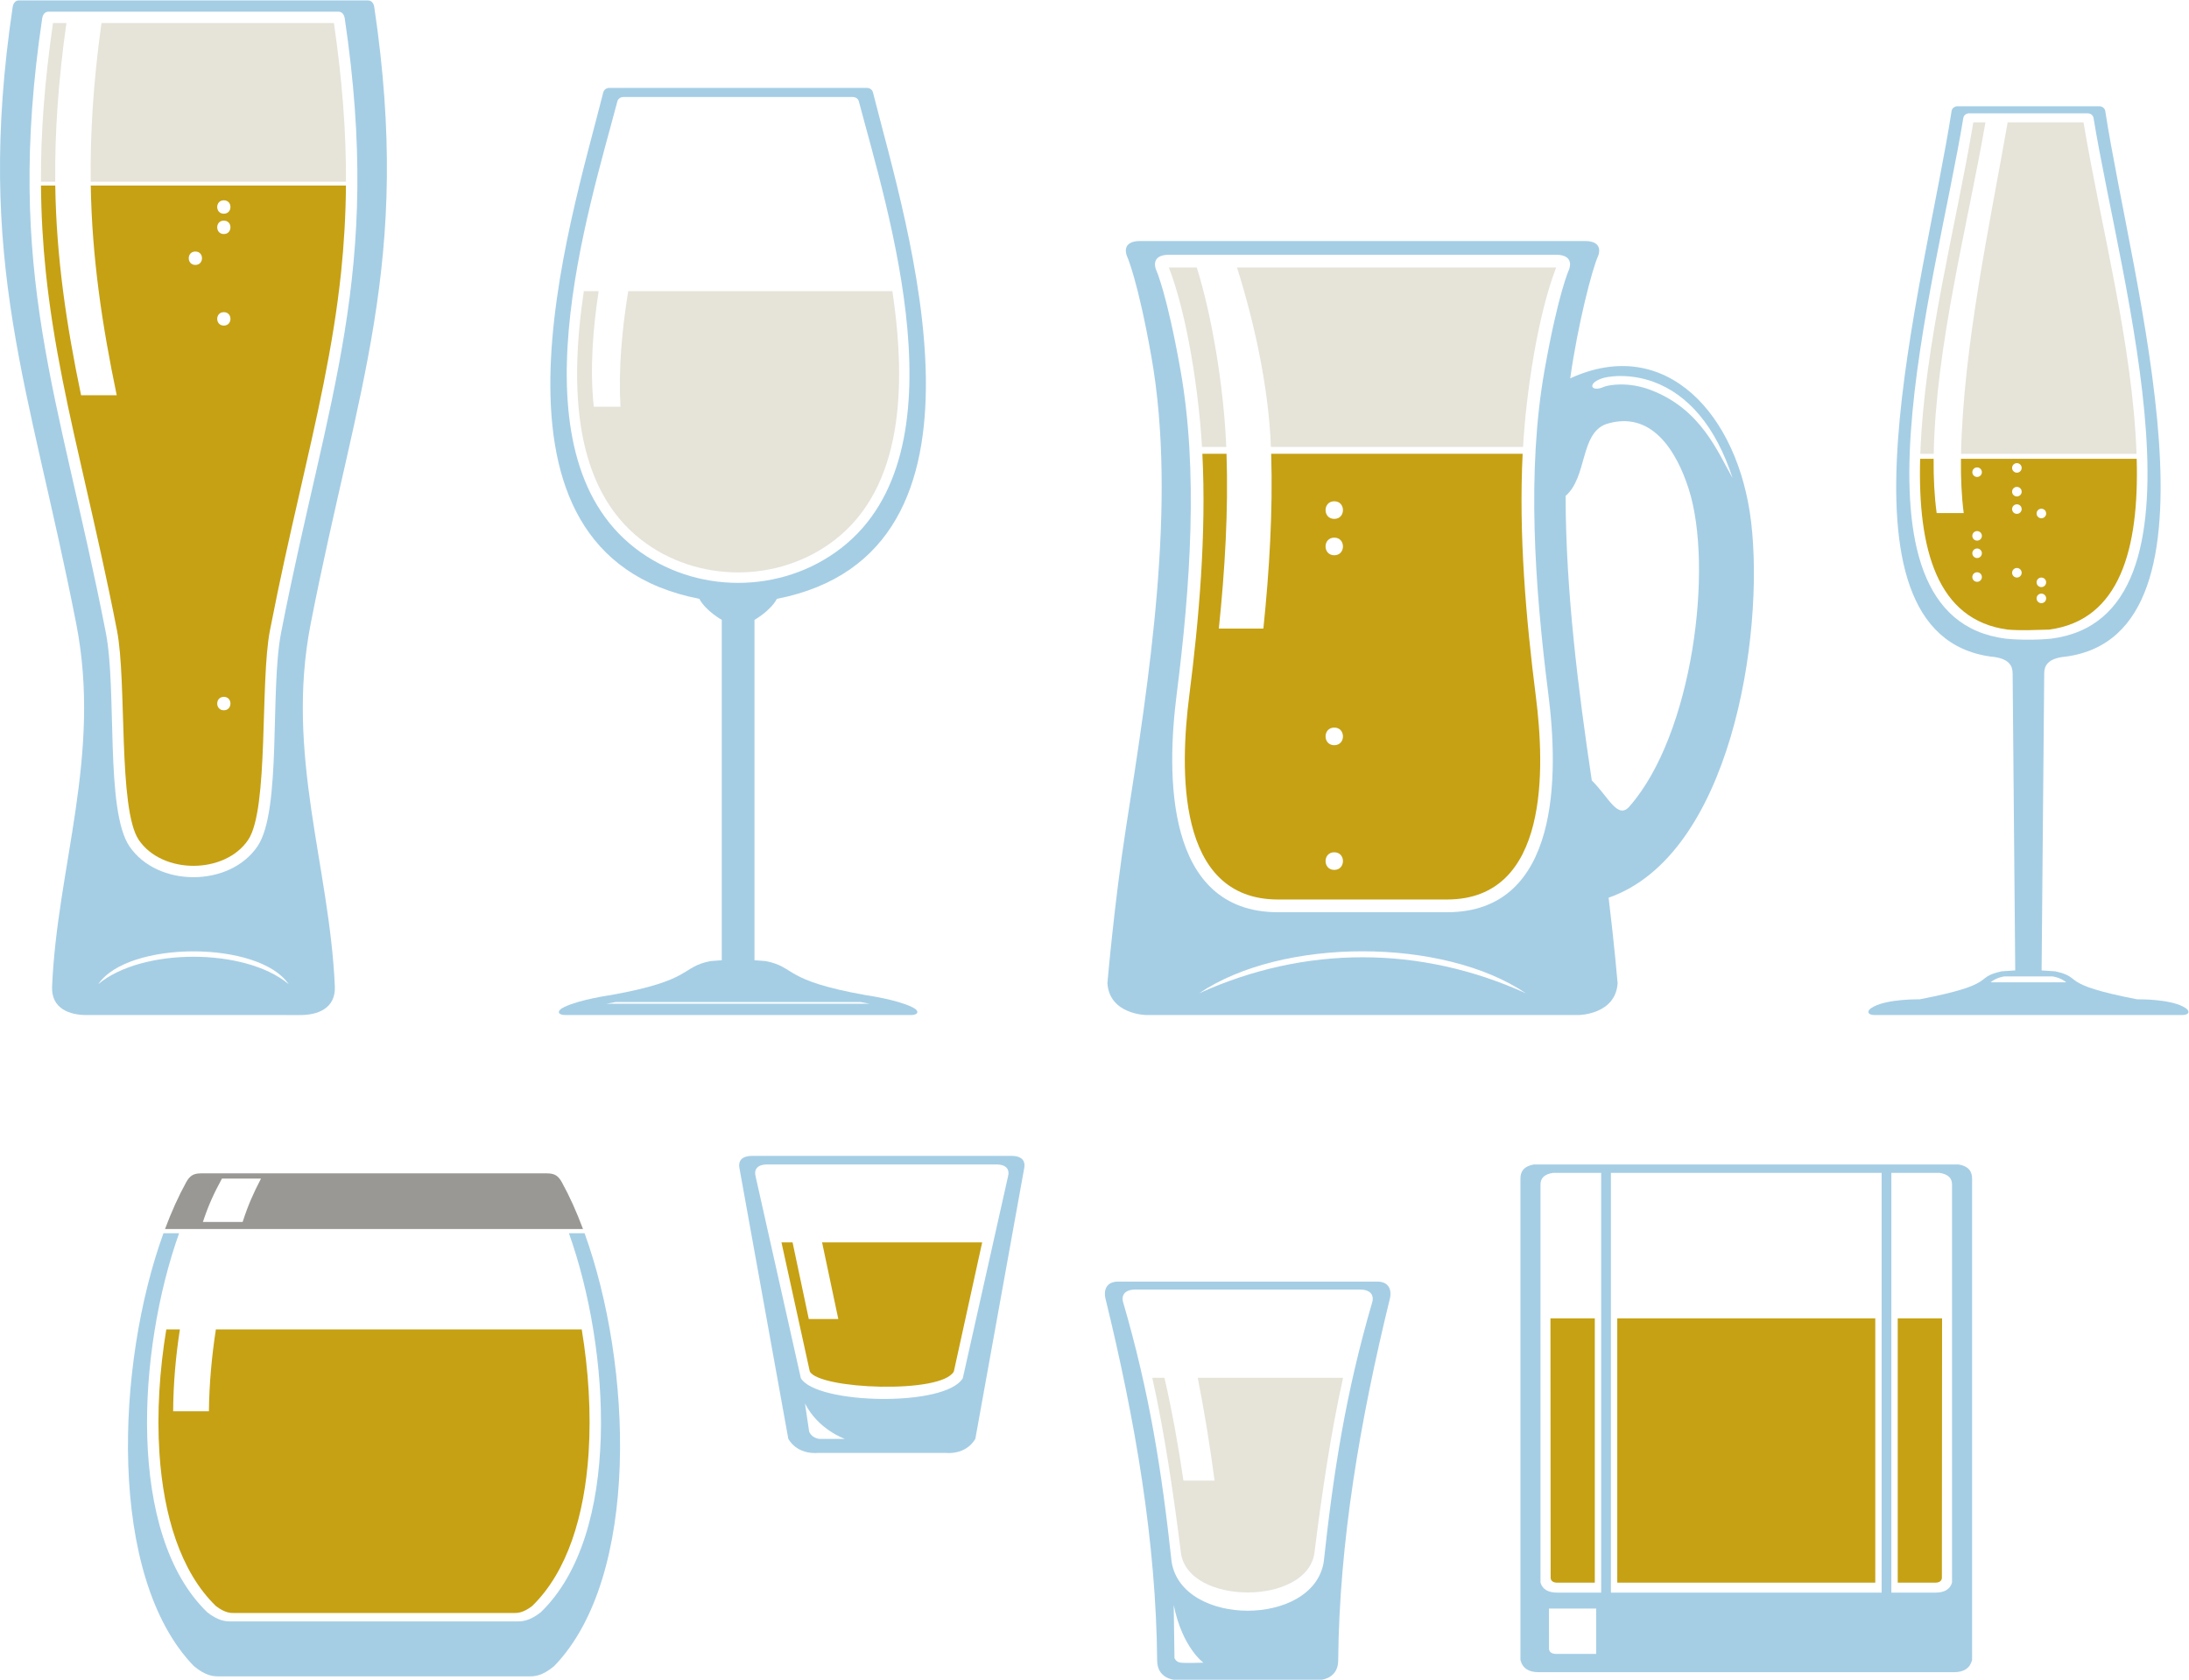
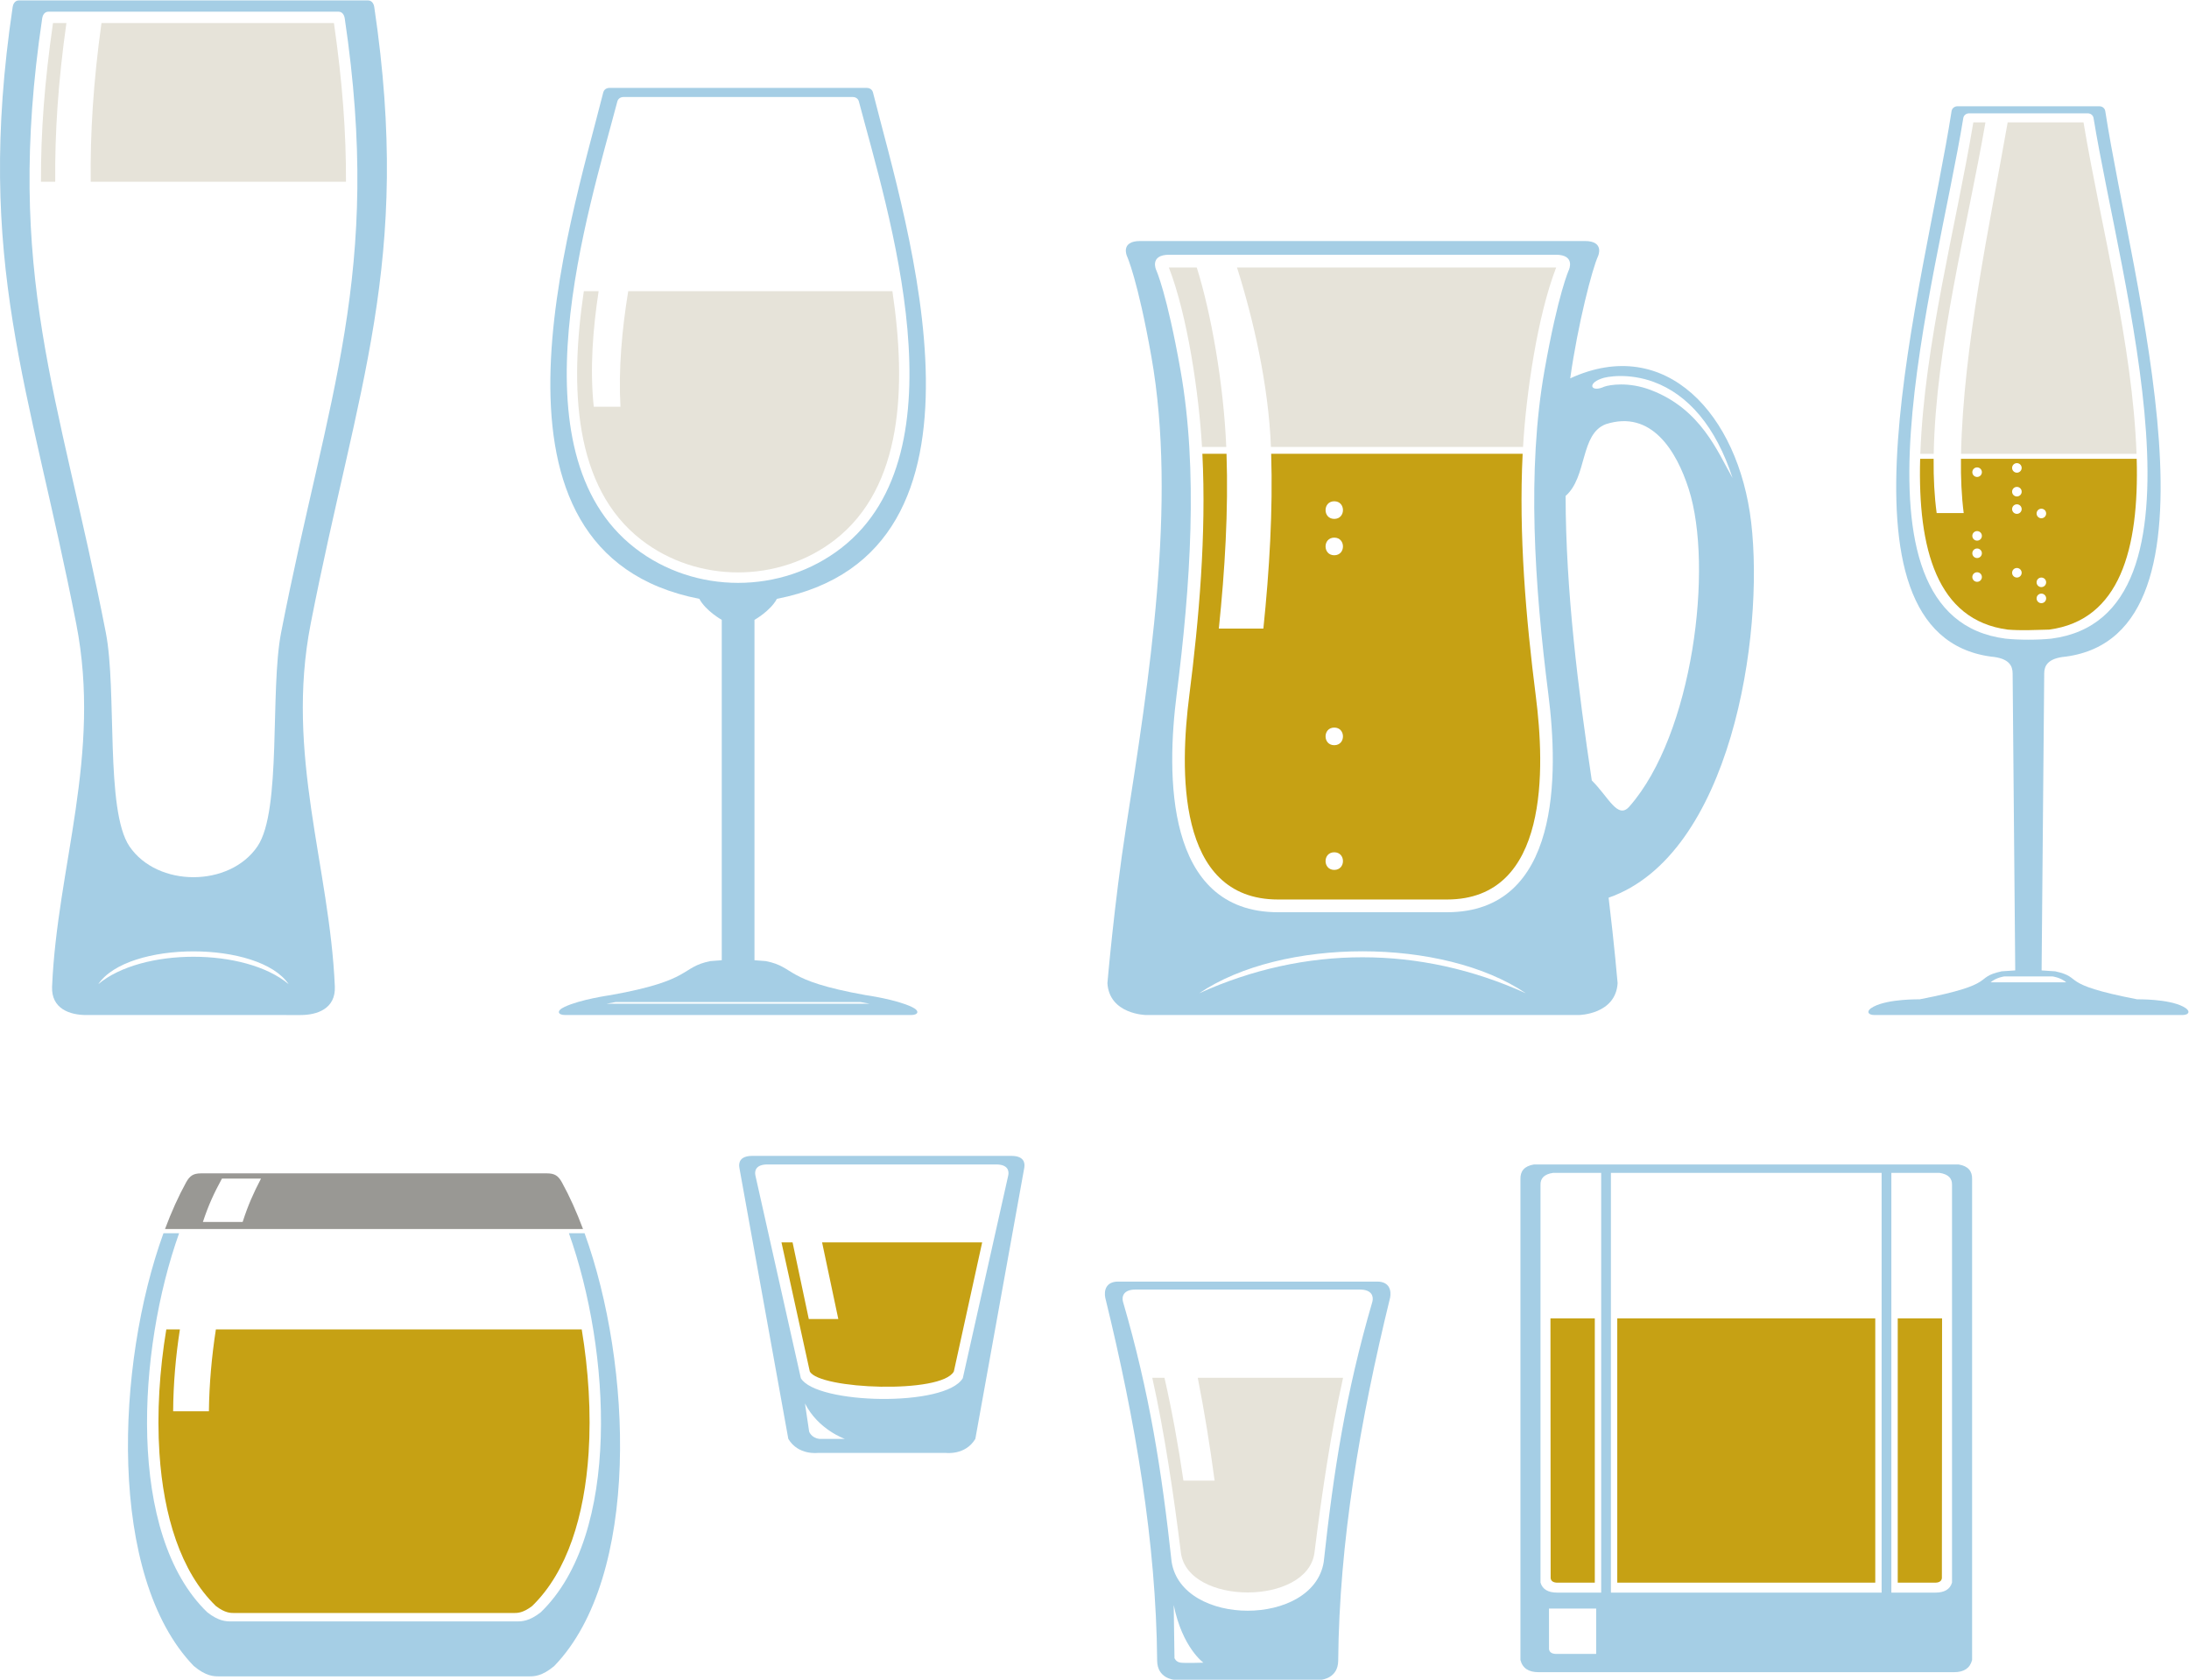
<svg xmlns="http://www.w3.org/2000/svg" viewBox="0 0 966.013 741.373" height="741.373" width="966.013" xml:space="preserve" id="svg2" version="1.1">
  <defs id="defs6" />
  <g transform="matrix(1.333,0,0,-1.333,0,741.373)" id="g10">
    <g transform="scale(0.1)" id="g12">
      <path id="path14" style="fill:#a5cee5;fill-opacity:1;fill-rule:evenodd;stroke:none" d="m 160.258,5523.01 c -14.445,0 -19.445,-14.27 -20.488,-21.33 -125.848,-847.59 56.648,-1245.86 210.527,-2034.46 37.441,-191.91 -2.465,-588.74 78.156,-707.74 92.399,-136.41 331.664,-136.41 424.059,0 80.617,119 40.715,515.83 78.156,707.74 153.882,788.6 336.372,1186.87 210.532,2034.46 -1.05,7.06 -6.05,21.33 -20.49,21.33 H 160.258 Z M 325.305,2302.95 c 98.226,144.84 532.129,144.84 630.359,0 -144.277,121.07 -486.078,121.07 -630.359,0 z m -39.782,-102.18 c -53.793,0 -116.222,20.41 -113.082,94.24 16.899,397.19 164.622,767.31 80.098,1200.47 C 98.656,4284.1 -83.832,4691.41 42.012,5539 c 1.047,7.05 6.039,21.32 20.488,21.32 h 1155.96 c 14.45,0 19.45,-14.27 20.5,-21.32 125.84,-847.59 -56.65,-1254.9 -210.54,-2043.52 -84.514,-433.16 63.2,-803.28 80.1,-1200.47 3.14,-73.83 -59.29,-94.24 -113.082,-94.24 H 285.523 v 0" />
      <path id="path16" style="fill:#e6e3d9;fill-opacity:1;fill-rule:evenodd;stroke:none" d="m 300.289,4959.84 c -1.887,158.59 8.543,330.16 35.641,525.47 h 769.61 c 28.35,-198.08 40.41,-362.56 39.83,-525.47 H 300.289 Z m -164.691,0 c -0.578,162.49 11.472,327.81 39.832,525.47 h 44.429 c -27.695,-195.59 -38.57,-367.11 -37.015,-525.47 h -47.246 v 0" />
-       <path id="path18" style="fill:#c6a114;fill-opacity:1;fill-rule:evenodd;stroke:none" d="m 151.586,4661.85 c -9.492,91.7 -15.156,185.95 -15.922,285.43 h 47.324 c 3.301,-236.6 36.992,-462.8 85.41,-694.19 h 118.024 c -48.352,231.32 -82.149,457.71 -85.957,694.19 H 1145.3 c -0.76,-99.48 -6.43,-193.73 -15.92,-285.43 -25.89,-249.97 -83.09,-493.51 -138.853,-738.04 -33.554,-146.88 -62.64,-274.2 -96.816,-449.38 -33.262,-170.49 -3.199,-591.92 -72.27,-693.9 -77.418,-114.3 -284.492,-114.29 -361.921,0 -69.067,101.97 -39.008,523.4 -72.27,693.9 -34.18,175.18 -70.043,332.21 -103.59,479.12 -54.14,236.9 -106.957,465.72 -132.074,708.3 z m 589.461,236.65 c 29.242,0 29.242,-44.43 0,-44.43 -29.246,0 -29.246,44.43 0,44.43 z M 646.82,4728.87 c 29.243,0 29.243,-44.42 0,-44.42 -29.246,0 -29.246,44.42 0,44.42 z M 741.047,3254.3 c 29.242,0 29.242,-44.43 0,-44.43 -29.246,0 -29.246,44.43 0,44.43 z m 0,1576.89 c 29.242,0 29.242,-44.43 0,-44.43 -29.246,0 -29.246,44.43 0,44.43 z m 0,-303.14 c 29.242,0 29.242,-44.42 0,-44.42 -29.246,0 -29.246,44.42 0,44.42 v 0" />
      <path id="path20" style="fill:#a5cee5;fill-opacity:1;fill-rule:evenodd;stroke:none" d="m 2064.25,5240.49 c -13.26,0 -18.98,-9.15 -20.21,-13.83 -95.48,-362.85 -353.25,-1160.45 58.06,-1479.59 198.24,-153.82 484.76,-153.82 683.01,0 411.32,319.14 153.53,1116.74 58.05,1479.59 -1.22,4.68 -6.95,13.83 -20.21,13.83 h -758.7 z m -25.91,-2996.67 -30.86,-5.75 c 290.75,0 581.5,0 872.25,0 l -30.86,5.75 h -810.53 z m -167.36,-43.05 c -23.72,0 -30.2,13.57 -2.92,26.52 52.63,25.33 151.69,39.13 153.62,39.48 275.76,49.28 228.73,92 330.08,112.59 l 37.68,2.87 v 1127 c 0,0 -52.74,29.45 -74.27,69.63 -779.99,152.76 -429.02,1235.24 -317.89,1677.34 1.22,4.87 6.91,14.39 20.1,14.39 h 852.46 c 13.18,0 18.87,-9.52 20.09,-14.39 111.13,-442.1 462.1,-1524.58 -317.89,-1677.34 -21.53,-40.18 -74.27,-69.63 -74.27,-69.63 v -1127 l 37.68,-2.87 c 101.35,-20.59 54.32,-63.31 330.08,-112.59 1.93,-0.35 100.99,-14.15 153.61,-39.48 27.29,-12.95 20.81,-26.52 -2.92,-26.52 H 1870.98 v 0" />
      <path id="path22" style="fill:#e6e3d9;fill-opacity:1;fill-rule:evenodd;stroke:none" d="m 2123.09,3774.24 c -224.39,174.11 -237.54,505.31 -190.26,823.28 h 49.02 C 1963.09,4474.21 1952.3,4341.43 1965.68,4215 h 88.4 c -6.86,123.91 4.82,254.71 25.72,382.52 h 874.58 c 47.28,-317.97 34.13,-649.17 -190.26,-823.28 -185.38,-143.84 -455.65,-143.84 -641.03,0 v 0" />
      <path id="path24" style="fill:#a5cee5;fill-opacity:1;fill-rule:evenodd;stroke:none" d="m 3870.91,4718.21 c -66.47,0 -43.36,-50.26 -43.36,-50.26 0,0 35.26,-76.19 80.64,-332.29 58.7,-331.27 33.2,-712.05 -12.83,-1074.05 -33.05,-259.78 -41.57,-720.44 335.8,-720.44 h 559.18 c 377.37,0 368.84,460.66 335.8,720.44 -46.03,362 -71.53,742.78 -12.83,1074.05 45.38,256.1 80.65,332.29 80.65,332.29 0,0 23.1,50.26 -43.36,50.26 H 3870.91 Z m 1429.32,-410.62 c 19.65,8.25 93.27,19.25 174.15,-10.38 114.42,-41.94 205.94,-147.73 261.5,-318.46 -49.13,85.34 -103.71,228.22 -271.31,291.71 -73.59,27.88 -135.5,17.08 -153.3,10.94 -43.4,-20.04 -57.61,9.35 -11.04,26.19 z M 3969.86,2272.72 c 273.9,185.44 807.87,185.44 1081.79,0 -350.38,159.04 -731.42,159.04 -1081.79,0 z m -175.58,-71.95 c 0,0 -121.57,1.7 -128.06,105.44 0,0 22.7,265.84 61.59,515.47 75.28,482.99 169.87,1074.26 83.9,1559.37 -45.38,256.11 -80.65,332.29 -80.65,332.29 0,0 -23.09,50.26 43.37,50.26 490.88,0 981.76,0 1472.64,0 66.47,0 43.36,-50.26 43.36,-50.26 -19.1,-41.41 -66.73,-224.22 -92.06,-404.46 316.31,145.74 557.05,-119.54 599.01,-476.32 44.5,-378.36 -68.16,-1102.42 -471.89,-1243.29 19.17,-158.59 29.79,-283.06 29.79,-283.06 -6.49,-103.74 -128.05,-105.44 -128.05,-105.44 H 3794.28 Z M 5269.8,2977.5 c -44.72,298.77 -86.25,627.74 -86.69,942.07 72.14,63.09 47.59,205.47 133.28,237.64 150.45,48.27 233.52,-87.59 274.3,-214.65 82.6,-257.32 14.27,-812.2 -196.66,-1051.65 -38.59,-43.8 -69.17,32.45 -124.23,86.59 v 0" />
      <path id="path26" style="fill:#e6e3d9;fill-opacity:1;fill-rule:evenodd;stroke:none" d="m 4095.19,4676.06 c 52.73,-166.37 104.32,-386.5 112.38,-594.26 h 834.57 c 10.25,175.75 47.55,433.46 109.71,594.25 l -1056.66,0.01 z m -133.22,-0.01 h -92.32 c 62.17,-160.79 99.45,-418.5 109.71,-594.25 h 80.3 c -8.62,206.75 -49.69,442.1 -97.69,594.25 v 0" />
      <path id="path28" style="fill:#c6a114;fill-opacity:1;fill-rule:evenodd;stroke:none" d="m 4231.16,2583.31 h 559.18 c 340.32,0 324.09,437.68 294.15,673.04 -32.43,255.03 -56.97,535.35 -43.59,802.76 h -832.54 c 5.87,-188.59 -5.75,-384.72 -25.81,-578.7 h -147.47 c 20.19,194 31.81,390.28 25.44,578.7 h -79.92 c 13.38,-267.41 -11.17,-547.73 -43.6,-802.76 -29.92,-235.36 -46.16,-673.04 294.16,-673.04 z m 186.05,1318.58 c 38.41,0 38.41,-58.34 0,-58.34 -38.41,0 -38.41,58.34 0,58.34 z m 0,-1162.22 c 38.41,0 38.41,-58.35 0,-58.35 -38.41,0 -38.41,58.35 0,58.35 z m 0,412.9 c 38.41,0 38.41,-58.35 0,-58.35 -38.41,0 -38.41,58.35 0,58.35 z m 0,628.94 c 38.41,0 38.41,-58.36 0,-58.36 -38.41,0 -38.41,58.36 0,58.36 v 0" />
      <path id="path30" style="fill:#a5cee5;fill-opacity:1;fill-rule:evenodd;stroke:none" d="m 6519.37,5186.45 c -12.78,0 -18.68,-9.46 -19.47,-14.36 -89.58,-549.73 -420.63,-1652.79 139.35,-1725.01 44.97,-4.71 107.16,-4.71 152.12,0 559.99,72.22 228.93,1175.28 139.35,1725.01 -0.8,4.9 -6.68,14.36 -19.46,14.36 h -391.89 z m 195.94,-2857.82 h -79.45 c 0,0 -26.26,-3.02 -45.77,-19.52 83.48,0 166.96,0 250.45,0 -19.52,16.5 -45.77,19.52 -45.77,19.52 h -79.46 z m -509.74,-127.86 c -22.89,0 -29.18,14.2 -2.82,27.73 50.82,26.49 151.02,24.02 152.87,24.37 266.29,51.53 173.13,71.1 271,92.64 l 45.03,3 -8.63,983.52 c -0.21,23.26 -9.67,50.28 -71.73,55.53 -558.1,75.7 -219.51,1231.01 -130.24,1807.2 0.8,5.12 6.66,15.04 19.4,15.04 h 469.73 c 12.72,0 18.6,-9.92 19.39,-15.04 89.27,-576.19 427.86,-1731.5 -130.23,-1807.2 -62.07,-5.25 -71.53,-32.27 -71.73,-55.53 l -8.65,-983.52 45.04,-3 c 97.88,-21.54 4.71,-41.11 271,-92.64 1.86,-0.35 102.05,2.12 152.87,-24.37 26.35,-13.53 20.08,-27.73 -2.82,-27.73 H 6205.57 v 0" />
      <path id="path32" style="fill:#e6e3d9;fill-opacity:1;fill-rule:evenodd;stroke:none" d="M 6532.91,5156.44 C 6475.36,4810.79 6370.64,4423.48 6357.4,4058.99 h 44.33 c 6.9,358.52 111.86,754.37 171.31,1097.45 h -40.13 z m -40.68,-1097.45 h 580.99 c -13.23,364.49 -117.97,751.8 -175.51,1097.45 H 6646.6 c -59.78,-340.58 -146.83,-742.2 -154.37,-1097.45 v 0" />
      <path id="path34" style="fill:#c6a114;fill-opacity:1;fill-rule:evenodd;stroke:none" d="m 6783.78,3476.95 c 234.53,31.16 298.26,267.37 289.97,565.53 h -581.8 c -0.75,-63.4 1.97,-123.74 9.1,-179.63 h -89.51 c -7.58,55.69 -10.64,116.03 -10.04,179.63 h -44.63 c -8.28,-298.16 55.44,-534.37 289.98,-565.53 46.33,-3.64 90.51,-1.19 136.93,0 z m -106.67,472.54 v 0 l 0.41,-0.01 v 0 l 0.41,-0.01 v 0 l 0.4,-0.03 v 0 l 0.4,-0.03 0.4,-0.05 v 0 l 0.39,-0.06 v 0 l 0.39,-0.06 0.39,-0.07 0.38,-0.08 0.38,-0.1 v 0 l 0.39,-0.1 0.37,-0.12 0.37,-0.11 0.36,-0.13 0.37,-0.14 0.35,-0.14 v 0 l 0.36,-0.16 v 0 l 0.35,-0.16 v 0 l 0.34,-0.17 0.34,-0.18 0.33,-0.19 v 0 l 0.33,-0.19 0.32,-0.2 0.32,-0.21 h 0.01 l 0.3,-0.22 h 0.01 l 0.3,-0.23 v 0 l 0.31,-0.23 0.29,-0.23 0.29,-0.25 0.28,-0.25 v 0 l 0.28,-0.26 h 0.01 l 0.26,-0.27 0.26,-0.26 v -0.01 l 0.27,-0.28 v 0 l 0.25,-0.28 0.25,-0.29 0.23,-0.29 0.24,-0.3 v 0 l 0.22,-0.31 v -0.01 l 0.21,-0.3 v -0.01 l 0.21,-0.32 0.2,-0.32 0.2,-0.33 v 0 l 0.18,-0.33 0.19,-0.34 0.17,-0.34 v 0 l 0.16,-0.35 v 0 l 0.16,-0.36 v 0 l 0.14,-0.35 0.14,-0.36 0.13,-0.37 0.12,-0.37 0.11,-0.37 0.1,-0.38 v 0 l 0.09,-0.38 0.09,-0.38 0.07,-0.4 0.06,-0.39 v 0 l 0.06,-0.39 v 0 l 0.05,-0.4 0.03,-0.4 v 0 l 0.03,-0.4 v 0 l 0.01,-0.41 v 0 l 0.01,-0.41 v 0 l -0.01,-0.4 v 0 l -0.01,-0.41 v 0 l -0.03,-0.4 v 0 l -0.03,-0.4 -0.05,-0.4 v -0.01 l -0.06,-0.39 v 0 l -0.06,-0.39 -0.07,-0.38 -0.09,-0.39 -0.09,-0.38 v 0 l -0.1,-0.37 -0.11,-0.38 -0.12,-0.37 -0.13,-0.37 -0.14,-0.36 -0.14,-0.36 v 0 l -0.16,-0.35 v 0 l -0.16,-0.35 v 0 l -0.17,-0.34 -0.19,-0.33 -0.18,-0.34 v 0 l -0.2,-0.33 -0.2,-0.33 -0.21,-0.31 v -0.01 l -0.21,-0.3 v -0.01 l -0.22,-0.3 v 0 l -0.24,-0.31 -0.23,-0.3 -0.25,-0.29 -0.25,-0.28 v 0 l -0.27,-0.27 v -0.01 l -0.26,-0.26 -0.26,-0.27 h -0.01 l -0.28,-0.26 v 0 l -0.28,-0.25 -0.29,-0.24 -0.29,-0.25 -0.31,-0.23 v 0 l -0.3,-0.22 h -0.01 l -0.3,-0.22 h -0.01 l -0.32,-0.21 -0.32,-0.2 -0.33,-0.19 v 0 l -0.33,-0.19 -0.34,-0.18 -0.34,-0.17 v 0 l -0.35,-0.16 v 0 l -0.36,-0.16 v 0 l -0.35,-0.15 -0.37,-0.13 -0.36,-0.13 -0.37,-0.12 -0.37,-0.11 -0.39,-0.1 v 0 l -0.38,-0.1 -0.38,-0.08 -0.39,-0.07 -0.39,-0.07 v 0 l -0.39,-0.05 v 0 l -0.4,-0.05 -0.4,-0.03 v 0 l -0.4,-0.03 v 0 l -0.41,-0.01 v 0 l -0.41,-0.01 v 0 l -0.4,0.01 h -0.01 l -0.4,0.01 v 0 l -0.4,0.03 v 0 l -0.4,0.03 -0.4,0.05 v 0 l -0.39,0.05 h -0.01 l -0.39,0.07 -0.38,0.07 -0.39,0.08 -0.38,0.1 v 0 l -0.37,0.1 -0.38,0.11 -0.37,0.12 -0.37,0.13 -0.36,0.13 -0.35,0.15 h -0.01 l -0.34,0.16 h -0.01 l -0.35,0.16 v 0 l -0.34,0.17 -0.34,0.18 -0.33,0.19 h -0.01 l -0.32,0.19 -0.32,0.2 -0.32,0.21 h -0.01 l -0.31,0.22 v 0 l -0.31,0.22 v 0 l -0.3,0.23 -0.3,0.25 -0.28,0.24 -0.28,0.25 v 0 l -0.29,0.26 v 0 l -0.26,0.27 -0.27,0.26 v 0.01 l -0.26,0.27 v 0 l -0.26,0.28 -0.24,0.29 -0.24,0.3 -0.23,0.31 v 0 l -0.22,0.3 v 0.01 l -0.21,0.3 v 0.01 l -0.22,0.31 -0.21,0.33 -0.18,0.33 v 0 l -0.2,0.34 -0.17,0.33 -0.18,0.34 v 0 l -0.15,0.35 v 0 l -0.16,0.35 v 0 l -0.15,0.36 -0.13,0.36 -0.13,0.37 -0.12,0.37 -0.11,0.38 -0.1,0.37 v 0 l -0.1,0.38 -0.08,0.39 -0.07,0.38 -0.08,0.39 v 0 l -0.04,0.39 v 0.01 l -0.05,0.4 -0.03,0.4 v 0 l -0.03,0.4 v 0 l -0.02,0.41 v 0 0.4 0 0.41 0 l 0.02,0.41 v 0 l 0.03,0.4 v 0 l 0.03,0.4 0.05,0.4 v 0 l 0.04,0.39 v 0 l 0.08,0.39 0.07,0.4 0.08,0.38 0.1,0.38 v 0 l 0.1,0.38 0.11,0.37 0.12,0.37 0.13,0.37 0.13,0.36 0.15,0.35 v 0 l 0.16,0.36 v 0 l 0.15,0.35 v 0 l 0.18,0.34 0.17,0.34 0.2,0.33 v 0 l 0.18,0.33 0.21,0.32 0.22,0.32 v 0.01 l 0.21,0.3 v 0.01 l 0.22,0.31 v 0 l 0.23,0.3 0.24,0.29 0.24,0.29 0.26,0.28 v 0 l 0.26,0.28 v 0.01 l 0.27,0.26 0.26,0.27 v 0 l 0.29,0.26 v 0 l 0.28,0.25 0.28,0.25 0.3,0.23 0.3,0.23 v 0 l 0.31,0.23 v 0 l 0.31,0.22 h 0.01 l 0.32,0.21 0.32,0.2 0.32,0.19 h 0.01 l 0.33,0.19 0.34,0.18 0.34,0.17 v 0 l 0.35,0.16 h 0.01 l 0.34,0.16 h 0.01 l 0.35,0.14 0.36,0.14 0.37,0.13 0.37,0.11 0.38,0.12 0.37,0.1 v 0 l 0.38,0.1 0.39,0.08 0.38,0.07 0.39,0.06 h 0.01 l 0.39,0.06 v 0 l 0.4,0.05 0.4,0.03 v 0 l 0.4,0.03 v 0 l 0.4,0.01 h 0.01 l 0.4,0.01 z M 6545.4,3635.21 c 8.74,0 15.83,7.09 15.83,15.83 0,8.74 -7.09,15.82 -15.83,15.82 -8.74,0 -15.82,-7.08 -15.82,-15.82 0,-8.74 7.08,-15.83 15.82,-15.83 z m 0,347.19 c 8.74,0 15.83,7.08 15.83,15.83 0,8.73 -7.09,15.82 -15.83,15.82 -8.74,0 -15.82,-7.09 -15.82,-15.82 0,-8.75 7.08,-15.83 15.82,-15.83 z m 0,-210.86 c 8.74,0 15.83,7.09 15.83,15.84 0,8.73 -7.09,15.81 -15.83,15.81 -8.74,0 -15.82,-7.08 -15.82,-15.81 0,-8.75 7.08,-15.84 15.82,-15.84 z m 0,-57.61 c 8.74,0 15.83,7.08 15.83,15.82 0,8.74 -7.09,15.82 -15.83,15.82 -8.74,0 -15.82,-7.08 -15.82,-15.82 0,-8.74 7.08,-15.82 15.82,-15.82 z m 212.76,163.37 c 8.75,0 15.82,-7.09 15.82,-15.83 0,-8.74 -7.07,-15.83 -15.82,-15.83 -8.73,0 -15.82,7.09 -15.82,15.83 0,8.74 7.09,15.83 15.82,15.83 z m 0,-227.96 c 8.75,0 15.82,-7.08 15.82,-15.82 0,-8.74 -7.07,-15.82 -15.82,-15.82 -8.73,0 -15.82,7.08 -15.82,15.82 0,8.74 7.09,15.82 15.82,15.82 z m 0,-53.18 c 8.75,0 15.82,-7.09 15.82,-15.83 0,-8.74 -7.07,-15.82 -15.82,-15.82 -8.73,0 -15.82,7.08 -15.82,15.82 0,8.74 7.09,15.83 15.82,15.83 z m -81.05,432.04 c 8.74,0 15.83,-7.09 15.83,-15.83 0,-8.74 -7.09,-15.82 -15.83,-15.82 -8.74,0 -15.82,7.08 -15.82,15.82 0,8.74 7.08,15.83 15.82,15.83 z m 0,-347.18 c 8.74,0 15.83,-7.09 15.83,-15.84 0,-8.73 -7.09,-15.82 -15.83,-15.82 -8.74,0 -15.82,7.09 -15.82,15.82 0,8.75 7.08,15.84 15.82,15.84 z m 0,210.85 c 8.74,0 15.83,-7.08 15.83,-15.83 0,-8.74 -7.09,-15.82 -15.83,-15.82 -8.74,0 -15.82,7.08 -15.82,15.82 0,8.75 7.08,15.83 15.82,15.83 v 0" />
      <path id="path36" style="fill:#a5cee5;fill-opacity:1;fill-rule:evenodd;stroke:none" d="m 725.332,11.008 c -16.949,0 -43.027,0 -83.887,34.336 C 355.078,341.816 383.32,1042.82 541.152,1478.34 h 51.832 C 454.926,1091.27 418.695,480.938 686.328,223.074 724.84,192.961 749.43,192.961 765.391,192.961 h 945.629 c 15.97,0 40.56,0 79.06,30.113 267.64,257.864 231.4,868.196 93.35,1255.266 h 51.84 C 2093.1,1042.82 2121.33,341.816 1834.97,45.344 c -40.86,-34.336 -66.94,-34.336 -83.88,-34.336 H 725.332 v 0" />
      <path id="path38" style="fill:#c6a114;fill-opacity:1;fill-rule:evenodd;stroke:none" d="m 714.703,1159.88 c -13.82,-89.1 -22,-180.81 -23.137,-271.255 H 573.242 c 0.473,90.34 8.438,182.195 22.348,271.255 h -45.035 c -22.289,-134.45 -31.571,-276.079 -22.7,-410.232 13.579,-205.39 69.665,-392.218 186.918,-505.8 30.051,-23.067 48.563,-23.067 60.633,-23.067 308.534,0 617.074,0 925.604,0 12.07,0 30.58,0 60.63,23.067 117.25,113.582 173.34,300.41 186.92,505.8 8.87,134.153 -0.41,275.782 -22.7,410.232 H 714.703 v 0" />
      <path id="path40" style="fill:#999894;fill-opacity:1;fill-rule:evenodd;stroke:none" d="m 1930.09,1492.25 c -21.18,56.68 -44.57,108.71 -69.77,154.36 -12.04,21.82 -23.82,29.92 -49.68,29.92 H 665.773 c -25.867,0 -37.636,-8.1 -49.675,-29.92 -25.203,-45.65 -48.586,-97.68 -69.778,-154.36 461.26,0 922.52,0 1383.77,0 z m -1126.785,23.38 c 18.043,55.97 35.32,94.45 60.742,143.52 h -129.34 c -26.355,-48.61 -44.43,-87.19 -62.977,-143.52 h 131.575 v 0" />
      <path id="path42" style="fill:#a5cee5;fill-opacity:1;fill-rule:evenodd;stroke:none" d="m 2540.82,1706.02 c -39.34,0 -43.28,-21.73 -39.91,-36.79 l 150.34,-670.812 c 51.23,-86.809 479.14,-96.707 536.23,0 l 150.34,670.812 c 3.37,15.06 -0.57,36.79 -39.91,36.79 h -757.09 z m 124.11,-791.332 13.8,-93.176 c 0,0 6.91,-20.703 33.65,-24.16 h 84.55 c 0,0 -88,30.199 -132,117.336 z m 42.61,-163.79 c 0,0 -65.19,-8.632 -97.78,46.582 l -161.93,897.23 c -2.95,16.38 0.61,39.65 42.97,39.65 h 857.13 c 42.36,0 45.93,-23.27 42.98,-39.65 L 3228.97,797.48 c -32.58,-55.214 -97.77,-46.582 -97.77,-46.582 h -423.66 v 0" />
      <path id="path44" style="fill:#c6a114;fill-opacity:1;fill-rule:evenodd;stroke:none" d="m 2587.18,1447.87 93.7,-427.13 c 29.98,-59.267 436.65,-75.681 476.97,0 l 93.7,427.13 h -529.93 l 53.67,-253.66 h -97.71 l -53.67,253.66 h -36.73 v 0" />
      <path id="path46" style="fill:#a5cee5;fill-opacity:1;fill-rule:evenodd;stroke:none" d="m 3759.88,1291.84 c -41.61,0 -46.29,-23.68 -42.21,-39.98 88.07,-301.88 128.31,-559.614 161.15,-862.204 34.81,-215.047 468.69,-215.047 503.5,0 32.84,302.59 73.07,560.324 161.15,862.204 4.08,16.3 -0.61,39.98 -42.21,39.98 h -741.38 z m 125.8,-1044.633 2.58,-175.637 c 0,0 4.31,-13.191 20.7,-15.223 16.4,-2.031 75.06,0 75.06,0 0,0 -69.88,49.738 -98.34,190.859 z M 3885.54,0 c 0,0 -53.97,4.766 -54.64,62.43 -3.44,392.328 -71.83,793.957 -171.88,1202.61 -4.14,21.67 0.62,53.14 42.99,53.14 h 857.11 c 42.38,0 47.14,-31.47 42.99,-53.14 C 4502.06,856.387 4433.67,454.758 4430.23,62.43 4429.56,4.766 4375.6,0 4375.6,0 h -490.06 v 0" />
      <path id="path48" style="fill:#e6e3d9;fill-opacity:1;fill-rule:evenodd;stroke:none" d="m 4446.35,999.609 c -39.96,-179.062 -71.41,-390.91 -94.76,-579.796 -24.23,-174.668 -417.82,-174.668 -442.05,0 -23.35,188.886 -54.79,400.734 -94.74,579.796 h 40.33 c 24.89,-109.472 45.69,-223.359 62.75,-340.468 h 103.21 c -15.79,117.754 -33.86,229.472 -55.79,340.468 h 481.05 v 0" />
      <path id="path50" style="fill:#a5cee5;fill-opacity:1;fill-rule:evenodd;stroke:none" d="M 5781.2,1678.18 H 5333.09 V 288.309 h 896.23 V 1678.18 H 5781.2 Z m 0,-1653.297 h -688.13 c -32.05,0 -52.47,12.812 -59.51,40.285 V 1657.48 c -0.73,26.04 12.62,43.23 44.85,48.52 h 702.79 702.78 c 32.24,-5.29 45.59,-22.48 44.86,-48.52 V 65.168 C 6521.8,37.695 6501.39,24.883 6469.32,24.883 H 5781.2 Z M 6261.55,1678.18 h 159.08 c 30.01,-4.38 42.45,-18.58 41.76,-40.11 V 321.621 c -6.55,-22.715 -25.56,-33.312 -55.43,-33.312 H 6261.55 V 1678.18 Z M 5128.11,235.535 5128.2,101.102 c 1.34,-9.188 7.74,-15.008 21.8,-15.743 h 134.34 V 235.535 h -156.23 z m 172.74,1442.645 h -159.08 c -30.01,-4.38 -42.45,-18.58 -41.77,-40.11 V 321.621 c 6.55,-22.715 25.57,-33.312 55.43,-33.312 h 145.42 v 1389.871 0" />
      <path id="path52" style="fill:#c6a114;fill-opacity:1;fill-rule:evenodd;stroke:none" d="m 6282.64,1196.36 h 146.79 l -0.64,-860.344 c -1.24,-8.614 -7.24,-14.063 -20.4,-14.739 h -125.75 v 875.083 z m -1002.88,0 h -146.79 l 0.64,-860.344 c 1.25,-8.614 7.24,-14.063 20.39,-14.739 h 125.76 v 875.083 z m 501.44,0 H 5354.12 V 321.277 h 854.16 V 1196.36 H 5781.2 v 0" />
    </g>
  </g>
</svg>